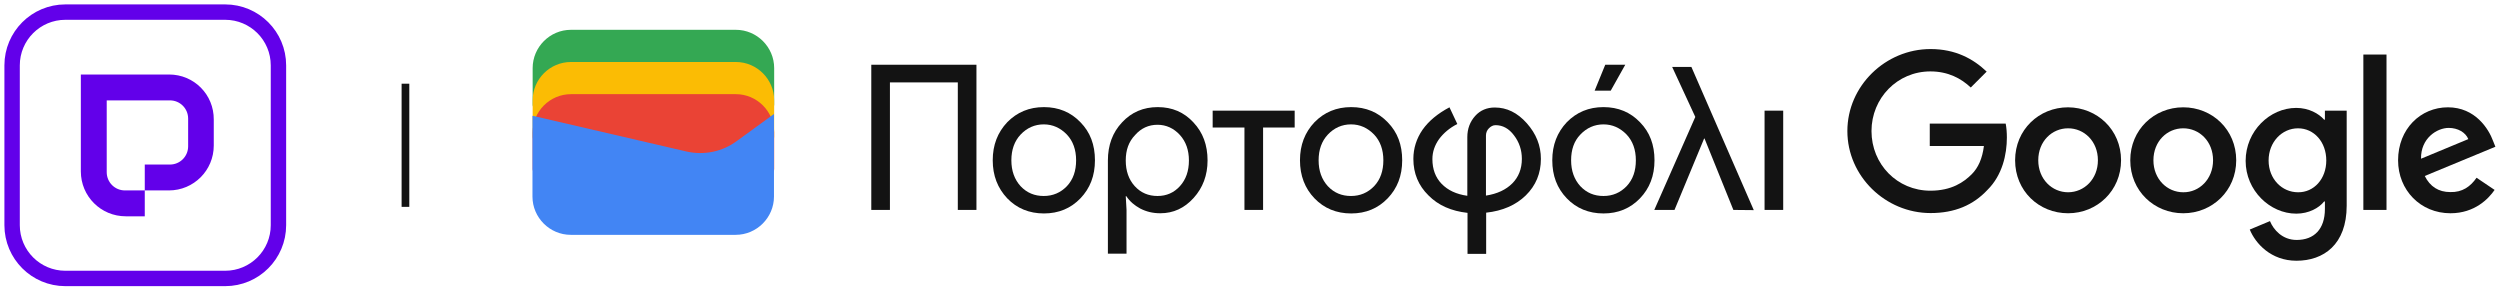
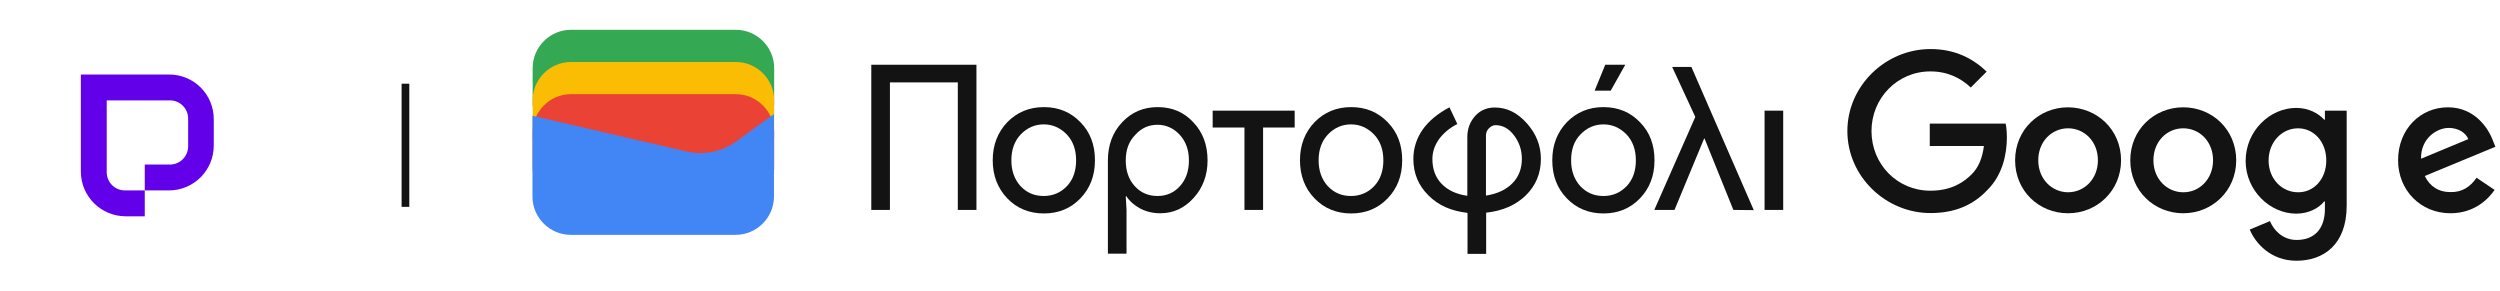
<svg xmlns="http://www.w3.org/2000/svg" width="413" height="48" viewBox="0 0 413 48" fill="none">
-   <path d="M10.8 2H37.2C42.061 2 46 5.939 46 10.8V37.2C46 42.061 42.061 46 37.2 46H10.8C5.939 46 2 42.061 2 37.2V10.8C2 5.939 5.939 2 10.8 2Z" stroke="#6200EA" stroke-width="2.543" stroke-miterlimit="10" />
  <path fill-rule="evenodd" clip-rule="evenodd" d="M27.938 12.308H13.355V28.316C13.355 32.422 16.666 35.733 20.773 35.733H23.916V31.459H20.647C18.971 31.459 17.63 30.118 17.63 28.441V16.582H28.064C29.74 16.582 31.081 17.923 31.081 19.599V24.167C31.081 25.843 29.74 27.184 28.064 27.184H23.916V31.459H27.896C32.003 31.459 35.314 28.148 35.314 24.041V19.767C35.355 15.619 32.045 12.308 27.938 12.308Z" fill="#6200EA" />
  <path d="M67.617 13.827V34.173H66.346V13.827H67.617Z" fill="#131313" />
  <path d="M147.016 34.679H143.937V10.695H161.309V34.679H158.23V13.612H147.016V34.679Z" fill="#131313" />
  <path d="M163.999 26.479C163.999 23.951 164.809 21.876 166.397 20.191C168.018 18.538 170.028 17.695 172.458 17.695C174.889 17.695 176.899 18.538 178.487 20.191C180.107 21.844 180.885 23.918 180.885 26.479C180.885 29.039 180.075 31.113 178.487 32.766C176.899 34.419 174.889 35.262 172.458 35.262C170.028 35.262 167.986 34.419 166.397 32.766C164.809 31.081 163.999 29.007 163.999 26.479ZM167.078 26.479C167.078 28.229 167.597 29.655 168.601 30.757C169.639 31.859 170.903 32.377 172.426 32.377C173.949 32.377 175.213 31.826 176.251 30.757C177.288 29.655 177.774 28.229 177.774 26.479C177.774 24.728 177.255 23.302 176.251 22.233C175.181 21.131 173.917 20.547 172.426 20.547C170.935 20.547 169.639 21.131 168.601 22.233C167.597 23.302 167.078 24.728 167.078 26.479Z" fill="#131313" />
  <path d="M199.489 26.511C199.489 28.942 198.711 31.016 197.188 32.702C195.665 34.387 193.85 35.23 191.678 35.23C190.447 35.23 189.377 34.97 188.372 34.452C187.4 33.933 186.622 33.252 186.071 32.41H185.974L186.103 34.679V41.906H183.024V26.511C183.024 23.983 183.802 21.876 185.358 20.223C186.914 18.538 188.891 17.695 191.257 17.695C193.655 17.695 195.6 18.538 197.156 20.223C198.712 21.876 199.489 23.951 199.489 26.511ZM185.974 26.511C185.974 28.229 186.46 29.655 187.465 30.757C188.47 31.859 189.734 32.377 191.224 32.377C192.715 32.377 193.947 31.826 194.919 30.757C195.924 29.655 196.41 28.229 196.41 26.511C196.41 24.826 195.924 23.399 194.919 22.297C193.915 21.195 192.651 20.612 191.224 20.612C189.734 20.612 188.502 21.195 187.53 22.297C186.46 23.399 185.974 24.793 185.974 26.511Z" fill="#131313" />
  <path d="M213.88 18.279V21.066H208.662V34.679H205.583V21.066H200.332V18.279H213.88Z" fill="#131313" />
  <path d="M214.756 26.479C214.756 23.951 215.566 21.876 217.154 20.191C218.775 18.538 220.784 17.695 223.215 17.695C225.646 17.695 227.656 18.538 229.244 20.191C230.864 21.844 231.642 23.918 231.642 26.479C231.642 29.039 230.832 31.113 229.244 32.766C227.656 34.419 225.646 35.262 223.215 35.262C220.784 35.262 218.742 34.419 217.154 32.766C215.566 31.113 214.756 29.007 214.756 26.479ZM217.835 26.479C217.835 28.229 218.354 29.655 219.358 30.757C220.395 31.859 221.659 32.377 223.183 32.377C224.706 32.377 225.97 31.826 227.007 30.757C228.045 29.655 228.531 28.229 228.531 26.479C228.531 24.728 228.012 23.302 227.007 22.233C225.938 21.131 224.674 20.547 223.183 20.547C221.692 20.547 220.395 21.131 219.358 22.233C218.354 23.302 217.835 24.728 217.835 26.479Z" fill="#131313" />
  <path d="M245.513 35.133V41.939H242.434V35.165C239.776 34.873 237.605 33.933 235.984 32.281C234.331 30.66 233.488 28.65 233.488 26.252C233.488 24.502 234.007 22.881 235.012 21.423C236.049 19.964 237.507 18.765 239.452 17.728L240.748 20.483C239.484 21.131 238.48 21.974 237.734 22.978C237.021 23.983 236.632 25.085 236.632 26.284C236.632 27.97 237.151 29.331 238.156 30.368C239.193 31.438 240.586 32.086 242.401 32.345V22.654C242.401 21.261 242.855 20.094 243.698 19.154C244.541 18.214 245.643 17.76 246.939 17.76C248.916 17.76 250.666 18.603 252.222 20.353C253.778 22.103 254.556 24.048 254.556 26.252C254.556 28.65 253.713 30.66 252.06 32.281C250.439 33.869 248.235 34.841 245.513 35.133ZM247.069 20.677C246.647 20.677 246.291 20.872 245.967 21.196C245.643 21.52 245.48 21.941 245.48 22.395V32.313C247.36 32.021 248.786 31.34 249.824 30.303C250.861 29.266 251.412 27.905 251.412 26.252C251.412 24.761 250.958 23.465 250.115 22.363C249.273 21.228 248.235 20.677 247.069 20.677Z" fill="#131313" />
  <path d="M256.437 26.479C256.437 23.951 257.247 21.877 258.835 20.191C260.456 18.538 262.465 17.695 264.896 17.695C267.327 17.695 269.336 18.538 270.924 20.191C272.545 21.844 273.323 23.918 273.323 26.479C273.323 29.039 272.513 31.114 270.924 32.767C269.336 34.42 267.327 35.262 264.896 35.262C262.465 35.262 260.423 34.42 258.835 32.767C257.214 31.081 256.437 29.007 256.437 26.479ZM259.548 26.479C259.548 28.229 260.067 29.655 261.071 30.757C262.109 31.859 263.373 32.378 264.896 32.378C266.419 32.378 267.683 31.827 268.72 30.757C269.758 29.655 270.244 28.229 270.244 26.479C270.244 24.729 269.725 23.303 268.72 22.233C267.651 21.131 266.387 20.548 264.896 20.548C263.405 20.548 262.109 21.131 261.071 22.233C260.034 23.303 259.548 24.729 259.548 26.479ZM268.494 10.695L266.095 14.973H263.437L265.188 10.695H268.494Z" fill="#131313" />
  <path d="M286.352 34.679L281.587 22.882H281.523L276.628 34.679H273.29L280.064 19.316L276.239 11.052H279.416L289.723 34.712L286.352 34.679Z" fill="#131313" />
  <path d="M294.585 18.279V34.679H291.506V18.279H294.585Z" fill="#131313" />
  <path d="M318.927 35.198C311.472 35.198 305.185 29.105 305.185 21.651C305.185 14.196 311.472 8.103 318.927 8.103C323.043 8.103 325.993 9.723 328.197 11.83L325.571 14.455C323.983 12.964 321.844 11.797 318.895 11.797C313.449 11.797 309.171 16.205 309.171 21.651C309.171 27.128 313.417 31.503 318.895 31.503C322.427 31.503 324.437 30.077 325.733 28.781C326.803 27.711 327.484 26.188 327.743 24.114H318.797V20.419H331.341C331.47 21.099 331.535 21.877 331.535 22.72C331.535 25.507 330.79 28.943 328.326 31.374C325.993 33.87 322.946 35.198 318.927 35.198Z" fill="#131313" />
  <path d="M350.399 26.479C350.399 31.503 346.444 35.23 341.648 35.23C336.818 35.23 332.896 31.535 332.896 26.479C332.896 21.423 336.851 17.728 341.648 17.728C346.444 17.761 350.399 21.423 350.399 26.479ZM346.574 26.479C346.574 23.335 344.305 21.196 341.648 21.196C338.99 21.196 336.721 23.335 336.721 26.479C336.721 29.591 338.99 31.762 341.648 31.762C344.305 31.762 346.574 29.591 346.574 26.479Z" fill="#131313" />
  <path d="M369.423 26.479C369.423 31.503 365.469 35.23 360.672 35.23C355.875 35.23 351.921 31.535 351.921 26.479C351.921 21.423 355.875 17.728 360.672 17.728C365.469 17.728 369.423 21.423 369.423 26.479ZM365.598 26.479C365.598 23.335 363.33 21.196 360.672 21.196C358.014 21.196 355.745 23.335 355.745 26.479C355.745 29.591 358.014 31.762 360.672 31.762C363.33 31.795 365.598 29.591 365.598 26.479Z" fill="#131313" />
  <path d="M387.672 18.279V33.967C387.672 40.416 383.848 43.074 379.375 43.074C375.162 43.074 372.601 40.222 371.661 37.921L374.999 36.527C375.583 37.953 377.041 39.639 379.407 39.639C382.292 39.639 384.075 37.856 384.075 34.517V33.286H383.945C383.102 34.355 381.417 35.295 379.343 35.295C374.999 35.295 370.98 31.471 370.98 26.577C370.98 21.65 374.967 17.826 379.343 17.826C381.417 17.826 383.07 18.766 383.945 19.77H384.075V18.279H387.672ZM384.302 26.512C384.302 23.433 382.26 21.197 379.634 21.197C376.977 21.197 374.773 23.465 374.773 26.512C374.773 29.559 376.977 31.763 379.634 31.763C382.26 31.795 384.302 29.559 384.302 26.512Z" fill="#131313" />
-   <path d="M394.251 9.01V34.68H390.427V9.01H394.251Z" fill="#131313" />
  <path d="M409.128 29.364L412.109 31.373C411.137 32.8 408.836 35.23 404.817 35.23C399.858 35.23 396.163 31.406 396.163 26.479C396.163 21.294 399.89 17.728 404.396 17.728C408.933 17.728 411.137 21.326 411.85 23.271L412.239 24.243L400.571 29.072C401.446 30.823 402.84 31.73 404.784 31.73C406.762 31.795 408.123 30.822 409.128 29.364ZM399.955 26.22L407.766 22.979C407.313 21.877 406.049 21.131 404.525 21.131C402.581 21.131 399.89 22.849 399.955 26.22Z" fill="#131313" />
  <path d="M127.893 17.274V11.245C127.893 7.777 125.04 4.925 121.572 4.925H94.314C90.846 4.925 87.994 7.777 87.994 11.245V17.274C87.994 17.857 88.48 18.376 89.096 18.376H126.855C127.439 18.344 127.893 17.857 127.893 17.274Z" fill="#34A853" />
  <path d="M127.893 22.59V16.561C127.893 13.093 125.04 10.241 121.572 10.241H94.314C90.846 10.241 87.994 13.093 87.994 16.561V22.59C87.994 23.173 88.48 23.692 89.096 23.692H126.855C127.439 23.692 127.893 23.206 127.893 22.59Z" fill="#FBBC04" />
  <path d="M127.893 27.905V21.876C127.893 18.408 125.04 15.556 121.572 15.556H94.314C90.846 15.556 87.994 18.408 87.994 21.876V27.905C87.994 28.488 88.48 29.007 89.096 29.007H126.855C127.439 29.007 127.893 28.521 127.893 27.905Z" fill="#EA4335" />
  <path d="M113.373 25.021L87.963 19.122V32.475C87.963 35.943 90.815 38.795 94.283 38.795H121.541C125.009 38.795 127.861 35.943 127.861 32.475V18.83L121.8 23.238C119.402 25.053 116.323 25.701 113.373 25.021Z" fill="#4285F4" />
</svg>